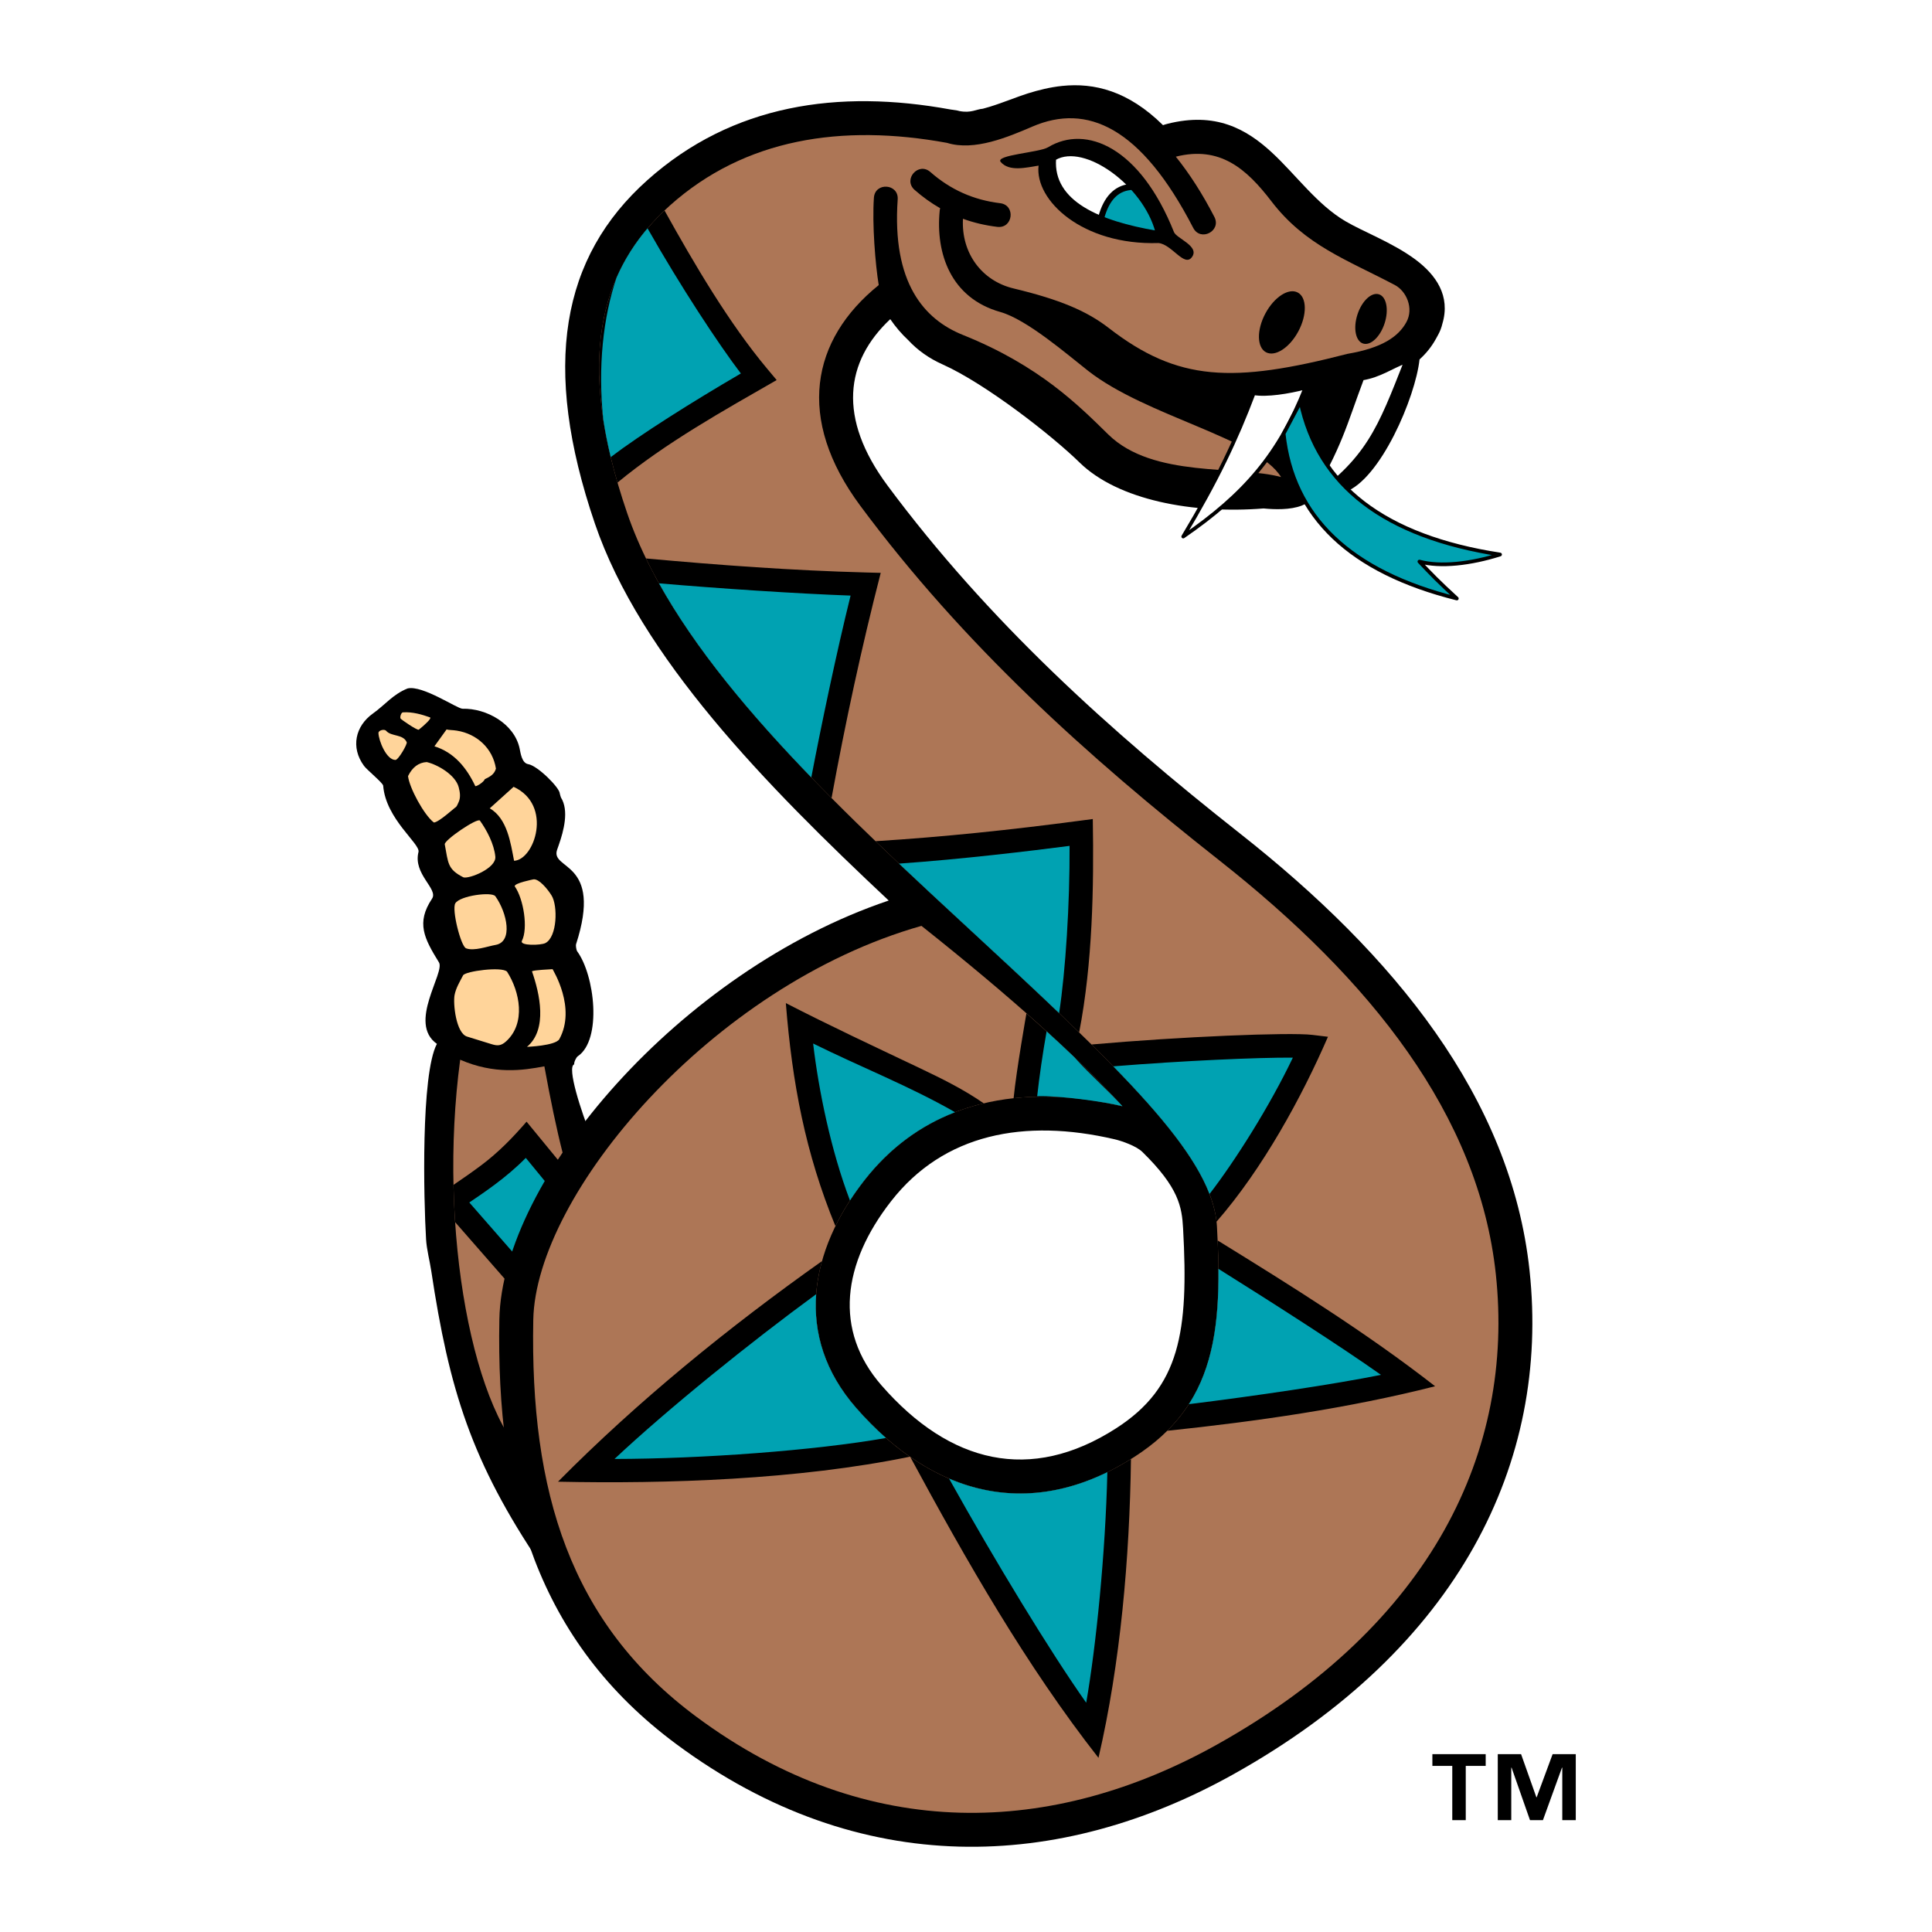
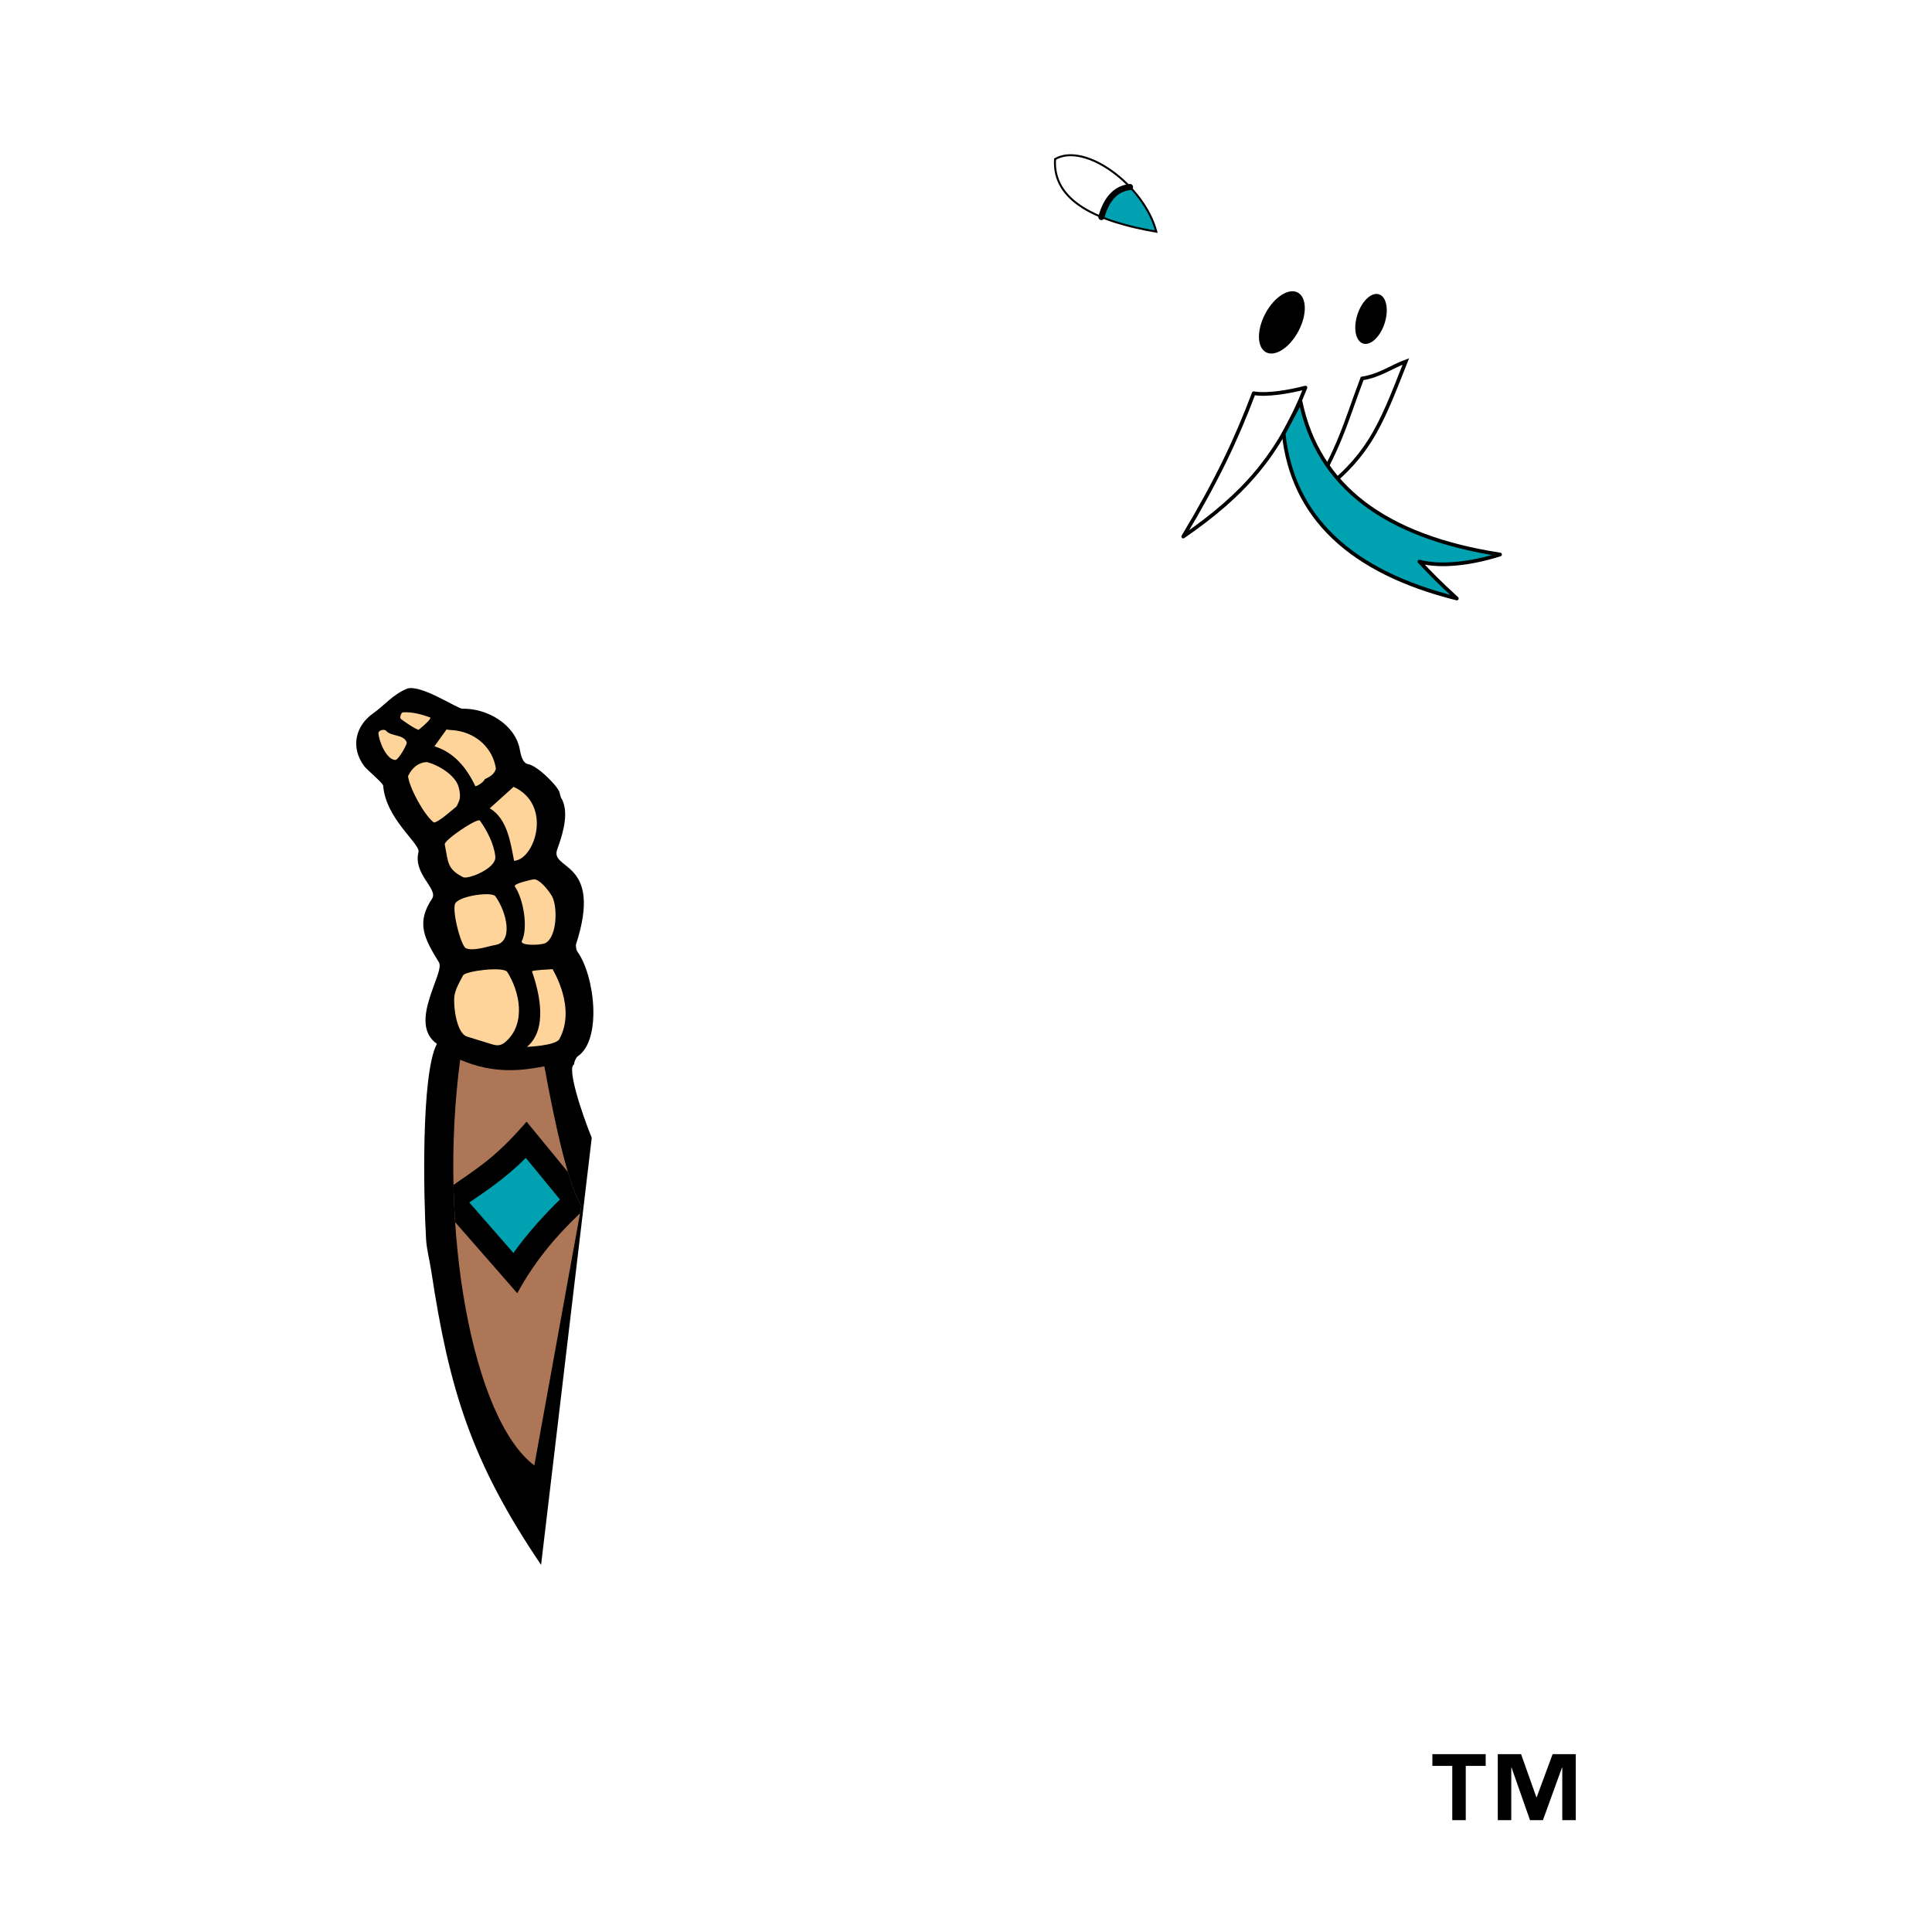
<svg xmlns="http://www.w3.org/2000/svg" version="1.0" id="Layer_1" x="0px" y="0px" width="192.756px" height="192.756px" viewBox="0 0 192.756 192.756" enable-background="new 0 0 192.756 192.756" xml:space="preserve">
  <g>
    <polygon fill-rule="evenodd" clip-rule="evenodd" fill="#FFFFFF" points="0,0 192.756,0 192.756,192.756 0,192.756 0,0  " />
    <path fill-rule="evenodd" clip-rule="evenodd" d="M57.289,106.191c-0.754,0.248,0.681,4.711,1.75,7.324l-5.055,42.611   c-6.966-10.295-9.177-17.527-10.956-29.316c-0.153-1.018-0.457-2.141-0.518-3.156c-0.236-3.951-0.533-16.465,1.08-19.508   c-2.946-2.07,0.837-7.105,0.205-8.129c-1.474-2.39-2.297-3.946-0.69-6.356c0.653-0.979-1.913-2.431-1.352-4.659   c0.204-0.809-3.263-3.278-3.522-6.612c-0.021-0.275-1.612-1.566-1.917-1.983c-1.351-1.845-0.857-3.971,0.89-5.218   c1.227-0.875,1.995-1.916,3.463-2.502c1.486-0.355,4.968,2.035,5.478,2.023c2.397-0.055,5.155,1.492,5.691,3.938   c0.105,0.482,0.22,1.484,0.866,1.592c0.943,0.158,3.141,2.353,3.15,2.936c0,0.032,0.099,0.363,0.115,0.39   c0.821,1.312,0.268,3.338-0.207,4.707l-0.179,0.511c-0.692,2.056,4.611,1.04,1.888,9.438c-0.038,0.118,0.037,0.581,0.11,0.682   c1.761,2.387,2.505,8.828,0.068,10.479C57.479,105.498,57.25,105.992,57.289,106.191L57.289,106.191z" />
    <path fill-rule="evenodd" clip-rule="evenodd" fill="#AD7656" d="M45.913,105.729c3.424,1.482,6.238,1.07,8.399,0.658   c1.191,6.535,2.493,12.051,3.691,13.938l-4.693,25.879C47.166,141.607,43.654,122.59,45.913,105.729L45.913,105.729z" />
    <path fill-rule="evenodd" clip-rule="evenodd" d="M48.005,116.266c1.725-1.295,3.128-2.736,4.531-4.357l4.123,5.021   c0.455,1.531,0.906,2.705,1.344,3.395l-0.13,0.721c-2.49,2.357-4.596,4.904-6.263,7.979l-6.203-7.094   c-0.081-1.223-0.136-2.463-0.163-3.715C46.176,117.58,47.104,116.941,48.005,116.266L48.005,116.266z" />
    <path fill-rule="evenodd" clip-rule="evenodd" fill="#00A2B2" d="M49.418,118.146c-0.892,0.672-1.772,1.268-2.595,1.826   l4.404,5.037c1.326-1.9,3.25-3.99,4.64-5.334l-3.409-4.152C51.461,116.535,50.424,117.393,49.418,118.146L49.418,118.146z" />
-     <path fill-rule="evenodd" clip-rule="evenodd" d="M88.821,31.843c-4.492,4.22-5.281,9.851-0.272,16.6   c10.04,13.528,22.176,24.483,35.175,34.724c15.325,12.072,27.031,26.321,28.881,43.606c2.043,19.094-7.036,37.674-29.544,50.244   c-17.273,9.645-37.216,10.611-55.585-3.006c-13.831-10.254-17.994-24.652-17.654-42.389c0.268-13.965,17.977-34.744,38.845-41.776   c-12.281-11.519-24.774-24.3-29.314-37.609c-5.368-15.732-3.337-26.598,5.229-34.258c8.49-7.592,19.084-9.098,30.249-7.056   l0.678,0.102c0.075,0.023,0.14,0.042,0.224,0.057c1.156,0.22,1.668-0.184,2.325-0.234c0.22-0.058,0.447-0.122,0.683-0.195   c1.378-0.424,2.764-1.008,3.805-1.333c1.095-0.342,2.237-0.623,3.421-0.747c3.203-0.334,6.601,0.494,10.067,3.915   c0.146-0.053,0.296-0.099,0.452-0.138c4.771-1.202,7.839,0.492,10.4,2.857c1.223,1.13,2.357,2.441,3.562,3.692   c1.177,1.222,2.373,2.335,3.758,3.157c0.882,0.523,2.062,1.06,3.287,1.665c1.253,0.62,2.606,1.335,3.752,2.194   c2.005,1.503,3.499,3.591,2.658,6.394c-0.088,0.372-0.223,0.731-0.408,1.07l-0.213,0.39c-0.439,0.803-0.995,1.495-1.656,2.09   c-0.402,3.78-3.922,12.019-7.45,13.239c-1.144,0.394-2.358,0.726-3.623,0.99c-0.197,0.138-0.426,0.257-0.683,0.356   c-1.141,0.44-2.697,0.392-3.807,0.284c-7.042,0.564-14.513-0.824-18.359-4.588c-2.742-2.683-9.37-7.864-13.682-9.792   c-1.341-0.6-2.479-1.41-3.419-2.422C89.948,33.313,89.356,32.622,88.821,31.843L88.821,31.843L88.821,31.843z M113.978,114.932   c-0.623-0.609-2.081-1.105-2.77-1.266c-9.002-2.1-17.04-0.561-22.297,6.17c-4.849,6.207-5.767,12.881-0.957,18.391   c6.794,7.779,14.858,9.775,23.412,4.268c6.354-4.092,7.241-9.609,6.671-19.924C117.918,120.414,117.616,118.494,113.978,114.932   L113.978,114.932z" />
-     <path fill-rule="evenodd" clip-rule="evenodd" fill="#AD7656" d="M87.671,28.444c-0.341-2.073-0.665-6.094-0.481-8.715   c0.11-1.582,2.484-1.416,2.373,0.166c-0.58,8.312,2.625,11.965,6.502,13.521c7.677,3.078,11.611,7.097,14.515,9.938   c4.478,4.381,12.932,3.054,17.231,4.243c-2.39-3.89-13.445-6.046-19.255-10.604c-2.06-1.616-6.1-5.118-8.753-5.865   c-4.944-1.39-6.468-5.844-6.05-10.097c0.009-0.091,0.025-0.177,0.048-0.256c-0.895-0.511-1.744-1.12-2.548-1.827   c-1.19-1.047,0.382-2.833,1.572-1.785c1.998,1.758,4.308,2.791,6.959,3.11c1.574,0.189,1.29,2.551-0.285,2.362   c-1.195-0.144-2.336-0.413-3.423-0.807c-0.184,3.457,1.907,6.199,5.041,6.949c4.643,1.112,7.323,2.259,9.504,3.947   c6.896,5.341,12.351,5.535,23.82,2.579c3.439-0.583,5.077-1.708,5.873-3.159c0.764-1.393-0.002-3.102-1.149-3.707   c-4.78-2.524-8.942-3.949-12.312-8.349c-2.508-3.275-5.15-5.562-9.541-4.456c1.366,1.696,2.656,3.704,3.847,6.01   c0.728,1.409-1.387,2.5-2.113,1.091c-5.214-10.103-10.607-12.435-16.03-10.109c-2.414,1.035-5.801,2.483-8.531,1.63   c-10.491-1.919-20.17-0.438-27.646,6.248c-7.196,6.435-9.389,15.673-4.282,30.644c4.804,14.08,19.362,27.883,33.29,40.754   c16.222,14.991,25.18,23.452,25.57,30.483c0.577,10.426-0.165,17.771-8.218,22.957c-10.245,6.598-20.128,3.889-27.793-4.889   c-6.257-7.166-4.607-15.729,0.838-22.699c6.348-8.127,15.959-9.662,25.733-7.381c-4.448-4.918-11.13-10.918-20.042-17.996   c-20.992,5.957-38.489,26.82-38.729,39.312c-0.328,17.137,3.668,30.252,16.286,39.605c17.145,12.711,35.629,11.865,51.919,2.77   c21.487-12,29.709-29.361,27.829-46.93c-1.704-15.926-12.539-29.436-27.609-41.307C108.523,75.5,96.125,64.331,85.832,50.46   C79.387,41.776,80.921,33.892,87.671,28.444L87.671,28.444z" />
    <path fill-rule="evenodd" clip-rule="evenodd" fill="#FFD49A" d="M41.786,72.799c0.59-0.47,1.324-1.152,1.113-1.228   c-0.778-0.275-1.731-0.567-2.704-0.499c-0.156,0.011-0.302,0.411-0.238,0.608C39.985,71.769,41.65,72.908,41.786,72.799   L41.786,72.799L41.786,72.799z M48.368,77.741c0.506-0.247,0.949-0.47,1.111-1.056c-0.311-2.02-1.905-3.475-3.902-3.788   c-0.38-0.066-0.836-0.054-1.022-0.122l-1.212,1.683c1.976,0.618,3.211,2.145,4.072,3.961   C47.468,78.527,48.259,78.052,48.368,77.741L48.368,77.741L48.368,77.741z M39.451,75.821c0.296,0,1.208-1.585,1.127-1.769   c-0.363-0.831-1.538-0.544-2.052-1.138c-0.178-0.206-0.777-0.057-0.768,0.225C37.783,73.898,38.547,75.819,39.451,75.821   L39.451,75.821L39.451,75.821z M51.289,85.88c2.031-0.08,3.907-5.558-0.047-7.379l-2.377,2.144   C50.624,81.681,50.942,84.105,51.289,85.88L51.289,85.88L51.289,85.88z M43.286,82.06c0.459,0.004,2.055-1.451,2.122-1.485   c0.172-0.083,0.234-0.313,0.317-0.475c0.258-0.503,0.174-1.041,0.039-1.56c-0.317-1.208-2.053-2.24-3.191-2.508   c-0.809,0.046-1.43,0.513-1.864,1.401C40.842,78.604,42.305,81.314,43.286,82.06L43.286,82.06L43.286,82.06z M46.233,87.532   c0.564,0.183,3.298-0.901,3.186-2.067c-0.122-1.25-0.843-2.625-1.537-3.594c-0.255-0.308-3.606,1.97-3.508,2.375   C44.729,86.102,44.627,86.717,46.233,87.532L46.233,87.532L46.233,87.532z M53.24,87.73c0,0-1.987,0.385-1.881,0.704   c0.886,1.26,1.34,4.196,0.713,5.432c-0.259,0.512,1.89,0.459,2.344,0.223c1.188-0.62,1.241-3.723,0.623-4.732   C54.632,88.69,53.788,87.685,53.24,87.73L53.24,87.73L53.24,87.73z M46.499,94.613c0.799,0.307,2.125-0.196,2.942-0.338   c1.76-0.303,1.163-3.195-0.018-4.856c-0.34-0.478-3.525-0.064-3.995,0.702C45.051,90.735,45.976,94.412,46.499,94.613   L46.499,94.613L46.499,94.613z M55.801,103.684c1.725-3.141-0.635-6.889-0.67-6.991c-0.352,0.029-1.815,0.081-2.058,0.212   c0.764,2.191,1.599,5.789-0.496,7.539C52.577,104.443,55.39,104.34,55.801,103.684L55.801,103.684L55.801,103.684z M50.587,96.941   c-0.526-0.529-4.123-0.051-4.381,0.361c-0.327,0.632-0.72,1.269-0.854,1.978c-0.159,0.844,0.14,3.799,1.249,4.141l2.444,0.756   c0.577,0.178,0.946,0.178,1.448-0.279C52.49,102.086,51.869,98.938,50.587,96.941L50.587,96.941z" />
    <path fill-rule="evenodd" clip-rule="evenodd" d="M126.242,31.287c0.874-1.645,2.323-2.586,3.234-2.102   c0.912,0.485,0.942,2.212,0.068,3.858c-0.875,1.646-2.324,2.587-3.236,2.101C125.397,34.66,125.367,32.932,126.242,31.287   L126.242,31.287z" />
    <path fill-rule="evenodd" clip-rule="evenodd" d="M135.434,31.378c0.439-1.354,1.403-2.256,2.151-2.012   c0.747,0.243,0.996,1.539,0.557,2.894c-0.44,1.355-1.402,2.256-2.15,2.013C135.243,34.029,134.993,32.734,135.434,31.378   L135.434,31.378z" />
-     <path fill-rule="evenodd" clip-rule="evenodd" d="M118.917,25.655c-0.766,1.036-1.99-1.283-3.337-1.407   c-7.588,0.241-12.358-4.261-11.961-7.724c-1.215,0.189-2.928,0.637-3.779-0.366c-0.59-0.698,3.852-0.938,4.721-1.463   c3.817-2.306,9.202,0.024,12.562,8.449C117.359,23.79,119.731,24.552,118.917,25.655L118.917,25.655z" />
    <path fill-rule="evenodd" clip-rule="evenodd" fill="#FFFFFF" d="M115.366,23.113c-5.664-0.961-10.398-2.955-10.101-7.241   C108.234,14.153,114.132,18.46,115.366,23.113L115.366,23.113z" />
    <path fill-rule="evenodd" clip-rule="evenodd" fill="#00A2B2" d="M112.738,18.659c-1.387,0.154-2.337,1.152-2.851,2.992   c1.588,0.654,3.476,1.122,5.479,1.462C114.94,21.51,113.961,19.948,112.738,18.659L112.738,18.659z" />
    <path fill="none" stroke="#000000" stroke-width="0.613" stroke-linecap="round" stroke-linejoin="round" stroke-miterlimit="2.613" d="   M112.738,18.659c-1.387,0.154-2.337,1.152-2.851,2.992" />
    <path fill="none" stroke="#000000" stroke-width="0.199" stroke-miterlimit="2.613" d="M115.366,23.113   c-5.664-0.961-10.398-2.955-10.101-7.241C108.234,14.153,114.132,18.46,115.366,23.113L115.366,23.113z" />
    <path fill-rule="evenodd" clip-rule="evenodd" fill="#FFFFFF" stroke="#000000" stroke-width="0.368" stroke-linecap="round" stroke-linejoin="round" stroke-miterlimit="2.613" d="   M125.085,39.233c-1.742,4.613-3.655,8.666-7.034,14.3c6.126-4.215,9.565-8.21,12.194-14.864   C128.548,39.115,126.365,39.459,125.085,39.233L125.085,39.233z" />
    <path fill-rule="evenodd" clip-rule="evenodd" fill="#FFFFFF" stroke="#000000" stroke-width="0.368" stroke-miterlimit="2.613" d="   M135.903,37.762c-1.741,4.612-2.118,6.708-5.497,12.341c6.126-4.215,7.229-7.387,9.857-14.042   C138.861,36.577,137.665,37.48,135.903,37.762L135.903,37.762z" />
    <path fill-rule="evenodd" clip-rule="evenodd" fill="#00A2B2" stroke="#000000" stroke-width="0.368" stroke-linecap="round" stroke-linejoin="round" stroke-miterlimit="2.613" d="   M129.758,40.082c1.751,8.385,8.388,13.466,19.905,15.242c-2.94,0.93-5.944,1.27-8.05,0.704c1.176,1.256,1.929,2.028,3.736,3.686   c-10.63-2.658-16.391-8.142-17.279-16.451L129.758,40.082L129.758,40.082z" />
-     <path fill-rule="evenodd" clip-rule="evenodd" d="M86.393,57.116l1.477,0.039c-1.908,7.421-3.527,14.926-4.906,22.468   c-7.723-7.767-14.57-15.778-18.513-23.906C71.741,56.384,79.091,56.922,86.393,57.116L86.393,57.116L86.393,57.116z M107.72,81.886   l1.309-0.173c0.116,6.793-0.023,14.385-1.36,21.289c-3.359-3.27-7.311-6.934-11.822-11.102c-2.835-2.622-5.698-5.282-8.5-7.975   C94.163,83.504,100.941,82.784,107.72,81.886L107.72,81.886L107.72,81.886z M108.9,104.209c8.889-0.787,19.765-1.232,22.027-0.959   l1.565,0.189c-2.593,5.98-6.501,13.16-11.118,18.449C120.853,117.176,116.566,111.779,108.9,104.209L108.9,104.209L108.9,104.209z    M76.586,36.842l0.902,1.076c-5.313,3.055-11.056,6.243-15.88,10.228c-3.73-12.864-1.597-21.187,4.691-27.148   C69.28,26.357,72.727,32.24,76.586,36.842L76.586,36.842L76.586,36.842z M83.35,122.332c-2.99-7.281-4.311-14.244-4.947-22.252   c4.373,2.25,8.811,4.324,13.249,6.432c2.4,1.141,4.493,2.18,6.497,3.568c-4.546,1.076-8.653,3.51-11.905,7.672   C85.098,119.219,84.121,120.754,83.35,122.332L83.35,122.332L83.35,122.332z M102.407,101.104c3.893,3.432,7.077,6.512,9.569,9.268   c-3.695-0.863-7.367-1.18-10.849-0.801C101.412,106.719,102.407,101.104,102.407,101.104L102.407,101.104L102.407,101.104z    M109.596,175.381c-7.192-9.174-13.199-19.695-18.775-30.016c6.556,4.537,14.173,5.09,22.015,0.203   C112.708,155.426,111.777,165.996,109.596,175.381L109.596,175.381L109.596,175.381z M85.405,140.451   c1.689,1.936,3.486,3.576,5.371,4.885c-11.122,2.293-24.297,2.725-35.105,2.494c7.973-8.057,17.036-15.42,26.344-22.014   C80.641,130.746,81.416,135.883,85.405,140.451L85.405,140.451L85.405,140.451z M121.484,123.76   c7.396,4.561,14.877,9.225,21.698,14.547c-8.603,2.188-17.736,3.498-26.725,4.443C121.187,138.047,121.842,131.875,121.484,123.76   L121.484,123.76z" />
-     <path fill-rule="evenodd" clip-rule="evenodd" fill="#00A2B2" d="M84.863,59.422c-1.41,5.691-2.941,13.02-3.919,18.141   c-6.117-6.323-11.542-12.801-15.198-19.364C71.591,58.702,79.416,59.227,84.863,59.422L84.863,59.422L84.863,59.422z    M106.712,84.393c0.026,5.793-0.396,12.442-1.042,16.685c-2.896-2.77-6.177-5.809-9.824-9.178   c-2.047-1.893-4.109-3.806-6.152-5.737C96.059,85.714,102.75,84.905,106.712,84.393L106.712,84.393L106.712,84.393z    M128.989,105.52c-2.301,4.832-5.773,10.316-8.314,13.605c-1.38-3.578-4.626-7.645-9.604-12.736   C118.011,105.828,125.511,105.498,128.989,105.52L128.989,105.52L128.989,105.52z M73.916,37.262   c-4.812,2.806-9.999,6.071-12.983,8.342c-0.312-1.298-0.56-2.546-0.744-3.748c-0.554-5.218-0.016-10.218,1.321-14.146   c0.784-1.8,1.823-3.434,3.095-4.929C67.936,28.642,71.673,34.312,73.916,37.262L73.916,37.262L73.916,37.262z M121.564,126.594   c5.462,3.418,12.206,7.738,16.218,10.576c-4.755,0.955-12.53,2.104-19.168,2.924C120.983,136.414,121.613,131.969,121.564,126.594   L121.564,126.594L121.564,126.594z M110.481,146.877c-0.189,8.102-1.125,17.373-2.11,23.006   c-3.614-5.117-9.084-14.117-13.683-22.363C99.599,149.619,104.962,149.576,110.481,146.877L110.481,146.877L110.481,146.877z    M88.395,143.467c-7.116,1.254-18.361,2.078-27.086,2.094c5.318-4.992,13.541-11.627,20.12-16.439   c-0.286,3.877,0.873,7.775,3.977,11.33C86.368,141.555,87.366,142.561,88.395,143.467L88.395,143.467L88.395,143.467z    M84.801,119.773c-1.896-4.979-3.125-10.975-3.675-15.662c4.613,2.289,9.681,4.279,14.16,6.854   c-3.407,1.316-6.489,3.52-9.042,6.787C85.729,118.414,85.246,119.086,84.801,119.773L84.801,119.773L84.801,119.773z    M107.481,105.801c1.089,1.209,3.397,3.332,4.503,4.564c-1.811-0.453-6.336-1.076-8.504-0.998c0.193-1.805,0.569-4.402,0.941-6.467   c0.977,0.887,1.903,1.75,2.779,2.59L107.481,105.801L107.481,105.801z" />
    <path fill-rule="evenodd" clip-rule="evenodd" d="M148.228,176.186h-1.989v5.41h-1.345v-5.41h-1.985v-1.172h5.319V176.186   L148.228,176.186L148.228,176.186z M157.215,181.596h-1.346v-5.236h-0.031l-1.899,5.236h-1.292l-1.837-5.236h-0.031v5.236h-1.346   v-6.582h2.326l1.525,4.299h0.031l1.589-4.299h2.311V181.596L157.215,181.596z" />
  </g>
</svg>